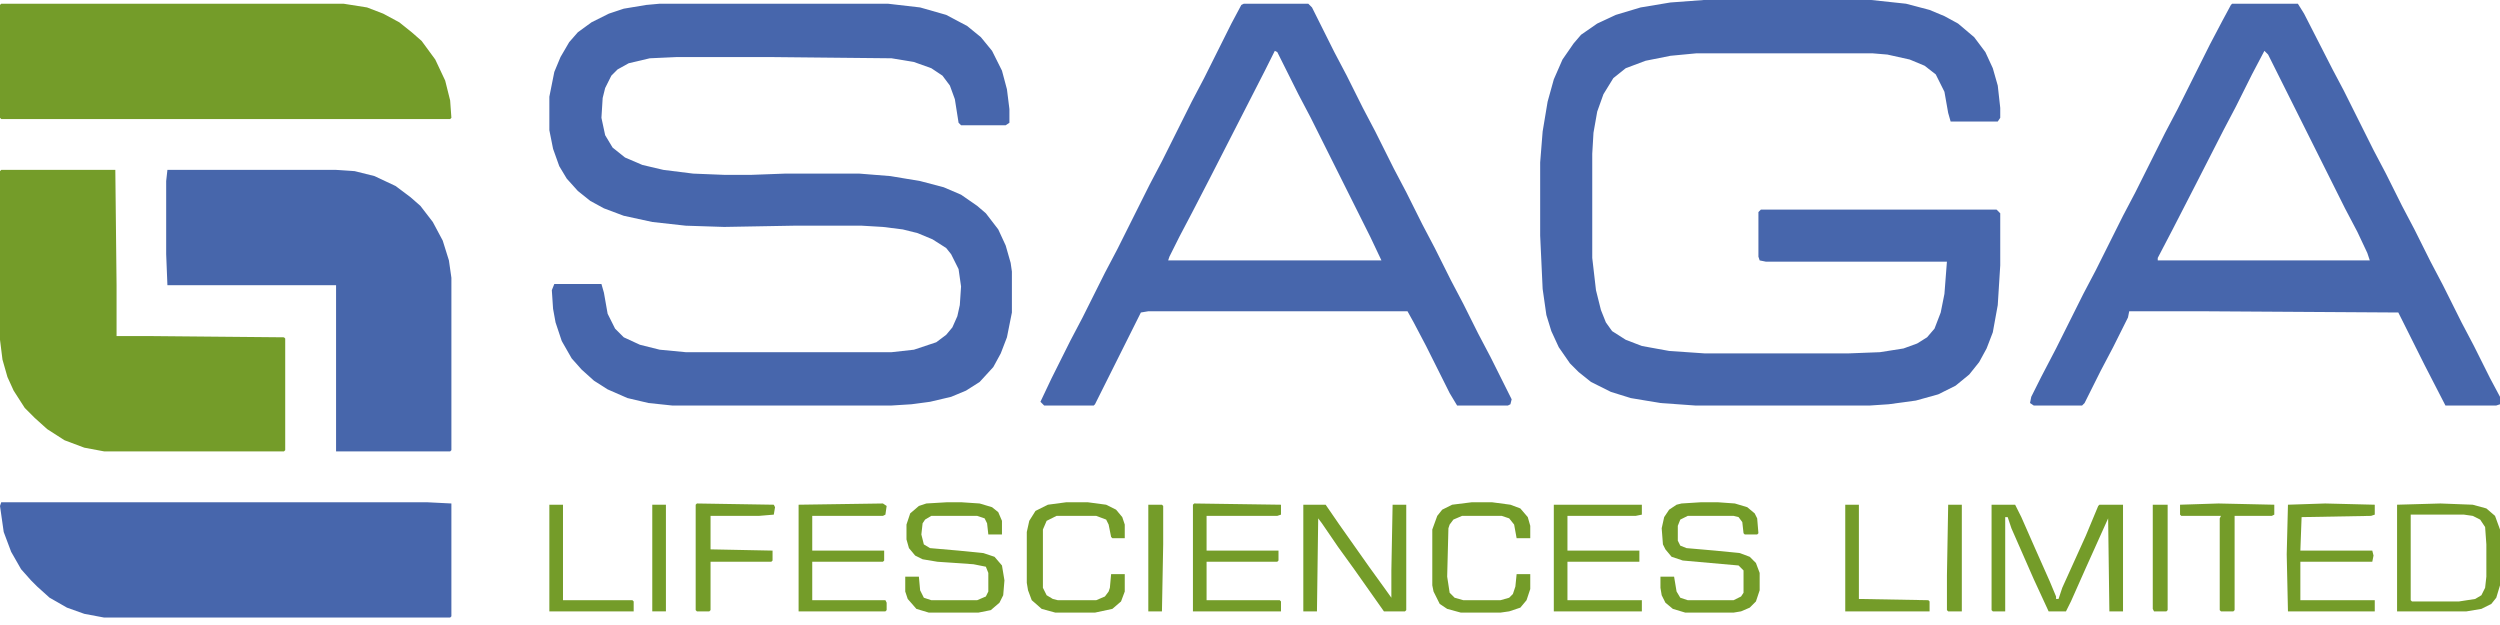
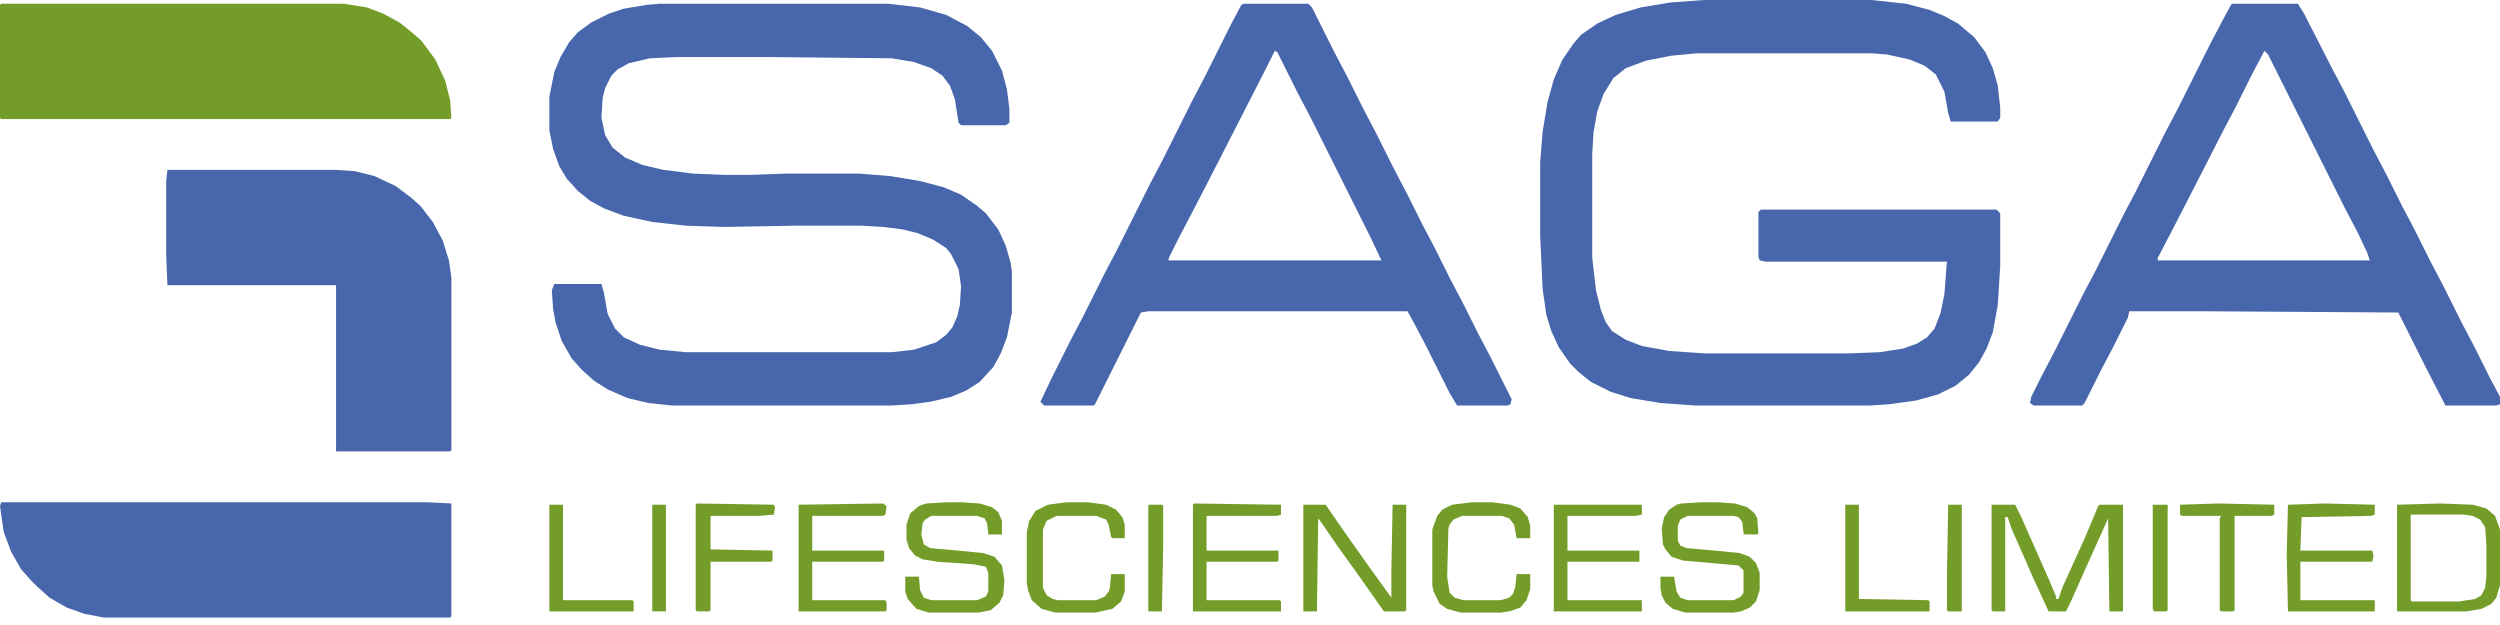
<svg xmlns="http://www.w3.org/2000/svg" width="300" height="75" viewBox="0 0 300 75" fill="none">
  <path d="M79.166 0.446H106.547L110.416 0.893L113.541 1.786L116.071 3.125L117.708 4.464L119.047 6.101L120.237 8.482L120.833 10.714L121.13 13.095V14.732L120.684 15.03H115.327L115.029 14.732L114.583 11.905L113.987 10.268L113.094 9.077L111.755 8.184L109.672 7.44L106.993 6.994L92.261 6.845H81.249L77.975 6.994L75.446 7.589L74.106 8.333L73.362 9.077L72.618 10.565L72.321 11.756L72.172 14.137L72.618 16.22L73.511 17.708L74.999 18.899L77.083 19.792L79.612 20.387L83.184 20.833L86.904 20.982H90.178L94.196 20.833H103.124L106.844 21.131L110.416 21.726L113.243 22.47L115.327 23.363L117.261 24.702L118.303 25.595L119.791 27.53L120.684 29.464L121.279 31.548L121.428 32.589V37.5L120.833 40.476L120.089 42.411L119.196 44.048L117.559 45.833L115.922 46.875L114.136 47.619L111.606 48.214L109.374 48.512L106.993 48.661H80.654L77.827 48.363L75.297 47.768L72.916 46.726L71.279 45.685L69.791 44.345L68.6 43.006L67.41 40.923L66.666 38.691L66.368 37.054L66.219 34.821L66.517 34.077H72.172L72.469 35.119L72.916 37.649L73.809 39.435L74.85 40.476L76.785 41.369L79.166 41.964L82.291 42.262H106.993L109.672 41.964L112.35 41.072L113.541 40.179L114.285 39.286L114.88 37.947L115.178 36.607L115.327 34.375L115.029 32.292L114.136 30.506L113.541 29.762L111.904 28.72L110.118 27.976L108.333 27.53L105.952 27.232L103.422 27.083H95.237L86.904 27.232L82.291 27.083L78.273 26.637L74.85 25.893L72.469 25L70.833 24.107L69.344 22.917L68.005 21.428L67.112 19.94L66.368 17.857L65.922 15.625V11.607L66.517 8.631L67.261 6.845L68.303 5.059L69.344 3.869L70.981 2.678L73.065 1.637L74.85 1.042L77.529 0.595L79.166 0.446Z" fill="#4766AC" />
  <path d="M204.463 0H224.552L228.719 0.446L231.547 1.19L233.332 1.935L234.969 2.827L236.904 4.464L238.243 6.25L239.136 8.185L239.731 10.268L240.029 12.947V14.137L239.731 14.583H234.076L233.779 13.542L233.332 11.012L232.291 8.929L230.951 7.887L229.166 7.143L226.487 6.548L224.701 6.399H203.57L200.445 6.696L197.469 7.292L195.088 8.185L193.6 9.375L192.41 11.31L191.666 13.393L191.219 15.923L191.07 18.453V30.953L191.517 34.822L192.112 37.203L192.707 38.691L193.451 39.732L195.088 40.774L197.023 41.518L200.297 42.113L204.612 42.411H221.725L225.594 42.262L228.422 41.816L230.058 41.22L231.249 40.476L232.142 39.435L232.886 37.5L233.332 35.268L233.63 31.399H211.904L211.16 31.25L211.011 30.804V25.447L211.308 25.149H239.582L240.029 25.595V31.845L239.731 36.607L239.136 39.881L238.392 41.816L237.499 43.453L236.308 44.941L234.672 46.28L232.588 47.322L229.91 48.066L226.636 48.512L224.404 48.661H203.422L199.255 48.363L195.683 47.768L193.302 47.024L190.922 45.834L189.433 44.643L188.392 43.601L187.052 41.667L186.16 39.732L185.564 37.798L185.118 34.673L184.82 28.274V19.494L185.118 15.774L185.713 12.202L186.457 9.524L187.499 7.143L188.838 5.208L189.731 4.167L191.666 2.827L193.898 1.786L196.874 0.893L200.445 0.298L204.463 0Z" fill="#4766AC" />
  <path d="M149.256 0.446H156.994L157.441 0.893L160.119 6.25L161.608 9.077L163.542 12.946L165.03 15.774L167.262 20.238L168.75 23.065L170.685 26.934L172.173 29.762L174.108 33.631L175.596 36.458L177.381 40.03L178.869 42.857L181.399 47.917L181.25 48.512L180.953 48.661H174.852L173.959 47.173L171.131 41.518L169.643 38.691L168.899 37.351H137.798L136.905 37.5L131.399 48.512L131.25 48.661H125.298L124.852 48.214L126.191 45.387L128.423 40.923L129.911 38.095L132.59 32.738L134.078 29.911L137.947 22.173L139.435 19.345L143.006 12.202L144.494 9.375L147.768 2.827L148.959 0.595L149.256 0.446ZM152.977 6.101L151.786 8.482L145.238 21.28L143.006 25.595L141.518 28.423L140.328 30.804L140.179 31.25H165.774L164.435 28.423L157.292 14.137L155.804 11.309L153.274 6.25L152.977 6.101Z" fill="#4766AC" />
  <path d="M267.858 0.446H275.744L276.488 1.637L279.911 8.333L281.25 10.863L284.822 18.006L286.31 20.833L288.244 24.702L289.733 27.53L291.667 31.399L293.155 34.226L295.387 38.691L296.875 41.518L298.81 45.387L300 47.619V48.512L299.554 48.661H293.453L290.923 43.75L287.798 37.5L264.286 37.351H255.506L255.358 38.095L253.572 41.667L252.084 44.494L250.149 48.363L249.852 48.661H244.048L243.602 48.363L243.75 47.619L244.941 45.238L246.727 41.816L250 35.268L251.488 32.441L254.762 25.893L256.25 23.065L259.822 15.923L261.31 13.095L265.179 5.357L266.667 2.53L267.709 0.595L267.858 0.446ZM271.727 6.101L270.238 8.928L268.304 12.797L266.816 15.625L263.393 22.321L260.715 27.53L258.929 30.952V31.25H284.375L284.078 30.357L282.887 27.827L281.399 25L272.173 6.548L271.727 6.101Z" fill="#4766AC" />
  <path d="M0.149 0.446H41.22L44.048 0.893L45.982 1.637L47.917 2.678L49.405 3.869L50.595 4.911L52.232 7.143L53.423 9.673L54.018 12.053L54.167 14.137L54.018 14.286H0.149L0 14.137V0.595L0.149 0.446Z" fill="#749C29" />
  <path d="M20.09 20.387H40.328L42.56 20.536L44.941 21.131L47.471 22.322L49.257 23.661L50.447 24.703L51.935 26.637L53.126 28.869L53.87 31.25L54.168 33.334V54.018L54.019 54.167H40.328V34.227H20.09L19.941 30.506V21.727L20.09 20.387Z" fill="#4766AB" />
-   <path d="M0.149 20.387H13.839L13.988 34.227V40.328H18.006L34.077 40.477L34.226 40.625V54.018L34.077 54.167H12.5L10.119 53.721L7.738 52.828L5.655 51.489L4.167 50.149L2.976 48.959L1.637 46.875L0.893 45.239L0.298 43.155L0 40.774V20.536L0.149 20.387Z" fill="#749C29" />
  <path d="M0.149 60.268H51.191L54.167 60.417V73.959L54.018 74.107H12.5L10.119 73.661L8.036 72.917L5.952 71.727L4.464 70.387L3.72 69.643L2.53 68.304L1.339 66.221L0.446 63.84L0 60.715L0.149 60.268Z" fill="#4766AC" />
  <path d="M238.988 60.566H241.816L242.56 62.054L244.197 65.774L245.982 69.792L246.726 71.578V71.876H247.024L247.47 70.536L250.298 64.286L251.786 60.715L251.935 60.566H254.762V73.364H253.125L252.976 62.203L250.298 68.155L248.512 72.173L247.917 73.364H245.834L244.048 69.495L241.369 63.393L240.923 62.054H240.625V73.364H239.137L238.988 73.215V60.566Z" fill="#749C29" />
  <path d="M156.398 60.566H159.077L160.714 62.947L164.285 68.006L166.22 70.685L166.964 71.727V68.453L167.113 60.566H168.75V73.215L168.601 73.364H166.071L162.5 68.304L160.565 65.626L158.631 62.798L158.184 62.203L158.035 73.364H156.398V60.566Z" fill="#749C29" />
  <path d="M204.165 60.268H206.099L208.182 60.417L209.671 60.863L210.563 61.607L210.861 62.203L211.01 63.988L210.861 64.137H209.373L209.224 63.988L209.075 62.649L208.629 62.054L208.034 61.905H202.528L201.635 62.351L201.337 63.096V64.881L201.635 65.476L202.379 65.774L205.802 66.072L208.778 66.369L209.968 66.816L210.712 67.56L211.159 68.75V70.834L210.712 72.173L209.968 72.917L208.927 73.363L208.034 73.512H202.23L200.742 73.066L199.849 72.322L199.403 71.429L199.254 70.536V69.197H200.891L201.188 70.982L201.635 71.727L202.528 72.024H208.034L208.927 71.578L209.224 71.131V68.453L208.629 67.857L201.932 67.262L200.593 66.816L199.849 65.923L199.552 65.328L199.403 63.393L199.7 62.054L200.296 61.161L201.188 60.566L201.784 60.417L204.165 60.268Z" fill="#749C29" />
  <path d="M113.688 60.268H115.325L117.557 60.417L119.046 60.863L119.79 61.459L120.236 62.5V64.137H118.599L118.45 62.798L118.153 62.203L117.26 61.905H111.754L111.01 62.351L110.712 62.798L110.563 64.137L110.861 65.328L111.605 65.774L115.028 66.072L118.004 66.369L119.343 66.816L120.236 67.857L120.534 69.643L120.385 71.429L119.938 72.322L118.897 73.215L117.409 73.512H111.456L109.968 73.066L108.927 71.875L108.629 70.982V69.197H110.266L110.415 70.834L110.861 71.727L111.754 72.024H117.26L118.302 71.578L118.599 70.982V68.75L118.302 68.006L116.813 67.709L112.498 67.411L110.712 67.113L109.819 66.667L109.075 65.774L108.778 64.732V62.947L109.224 61.607L110.266 60.715L111.159 60.417L113.688 60.268Z" fill="#749C29" />
  <path d="M292.857 60.417L296.726 60.566L298.363 61.012L299.404 61.905L300 63.542V70.239L299.553 71.727L298.958 72.471L297.767 73.066L295.982 73.364H287.648V60.566L292.857 60.417ZM289.285 61.756V72.024L289.434 72.173H295.089L297.023 71.875L297.767 71.429L298.214 70.536L298.363 69.197V65.328L298.214 63.244L297.619 62.352L296.726 61.905L295.684 61.756H289.285Z" fill="#749C29" />
  <path d="M186.457 60.566H197.023V61.756L196.278 61.905H188.094V66.072H196.725V67.411H188.094V72.024H197.023V73.364H186.457V60.566Z" fill="#749C29" />
-   <path d="M143.301 60.417L153.718 60.566V61.756L153.271 61.905H144.789V66.072H153.42V67.262L153.271 67.411H144.789V72.024H153.569L153.718 72.173V73.364H143.152V60.566L143.301 60.417Z" fill="#749C29" />
+   <path d="M143.301 60.417L153.718 60.566V61.756L153.271 61.905H144.789V66.072H153.42V67.262L153.271 67.411H144.789V72.024H153.569L153.718 72.173V73.364H143.152V60.566Z" fill="#749C29" />
  <path d="M105.951 60.417L106.398 60.715L106.249 61.756L105.951 61.905H97.469V66.072H106.1V67.262L105.951 67.411H97.469V72.024H106.249L106.398 72.322V73.215L106.249 73.364H95.832V60.566L105.951 60.417Z" fill="#749C29" />
  <path d="M279.019 60.417L284.972 60.566V61.756L284.525 61.905L276.192 62.054L276.043 66.072H284.674L284.823 66.667L284.674 67.411H276.043V72.024H284.972V73.364H274.555L274.406 66.518L274.555 60.566L279.019 60.417Z" fill="#749C29" />
  <path d="M127.977 60.268H130.507L132.739 60.566L133.929 61.161L134.673 62.054L134.971 62.947V64.584H133.483L133.334 64.435L133.036 62.947L132.739 62.351L131.548 61.905H126.786L125.596 62.5L125.149 63.542V70.536L125.596 71.429L126.34 71.875L126.935 72.024H131.548L132.59 71.578L133.036 70.982L133.185 70.536L133.334 68.899H134.971V70.982L134.524 72.173L133.483 73.066L131.399 73.512H126.637L125.001 73.066L123.81 72.024L123.364 70.834L123.215 69.941V63.84L123.512 62.5L124.257 61.31L125.745 60.566L127.977 60.268Z" fill="#749C29" />
  <path d="M176.637 60.268H179.018L181.25 60.566L182.44 61.012L183.333 62.054L183.631 63.096V64.584H181.994L181.696 62.947L181.101 62.203L180.208 61.905H175.446L174.405 62.351L173.958 62.947L173.81 63.393L173.661 69.197L173.958 71.131L174.554 71.727L175.595 72.024H180.06L181.101 71.727L181.548 71.28L181.845 70.387L181.994 68.899H183.631V70.685L183.185 72.024L182.44 72.917L181.101 73.363L180.06 73.512H175.298L173.661 73.066L172.768 72.471L172.024 70.982L171.875 70.238V63.542L172.47 61.905L173.065 61.161L174.256 60.566L176.637 60.268Z" fill="#749C29" />
  <path d="M83.629 60.417L92.856 60.566L93.004 60.863L92.856 61.756L91.07 61.905H85.266V65.923L92.707 66.072V67.262L92.558 67.411H85.266V73.215L85.117 73.364H83.629L83.481 73.215V60.566L83.629 60.417Z" fill="#749C29" />
  <path d="M266.219 60.417L272.915 60.566V61.756L272.617 61.905H268.153V73.215L268.004 73.364H266.516L266.367 73.215V62.203L266.516 61.905H261.754L261.605 61.756V60.566L266.219 60.417Z" fill="#749C29" />
  <path d="M65.922 60.566H67.559V72.024H75.892L76.041 72.173V73.364H65.922V60.566Z" fill="#749C29" />
  <path d="M221.43 60.566H223.067V71.876L231.4 72.024L231.549 72.173V73.364H221.43V60.566Z" fill="#749C29" />
  <path d="M137.797 60.566H139.434L139.583 60.715V65.328L139.434 73.364H137.797V60.566Z" fill="#749C29" />
  <path d="M258.332 60.566H260.118V73.215L259.969 73.364H258.481L258.332 73.066V60.566Z" fill="#749C29" />
  <path d="M233.782 60.566H235.419V73.364H233.782L233.633 73.215V69.048L233.782 60.566Z" fill="#749C29" />
  <path d="M78.273 60.566H79.91V73.364H78.273V60.566Z" fill="#749C29" />
</svg>